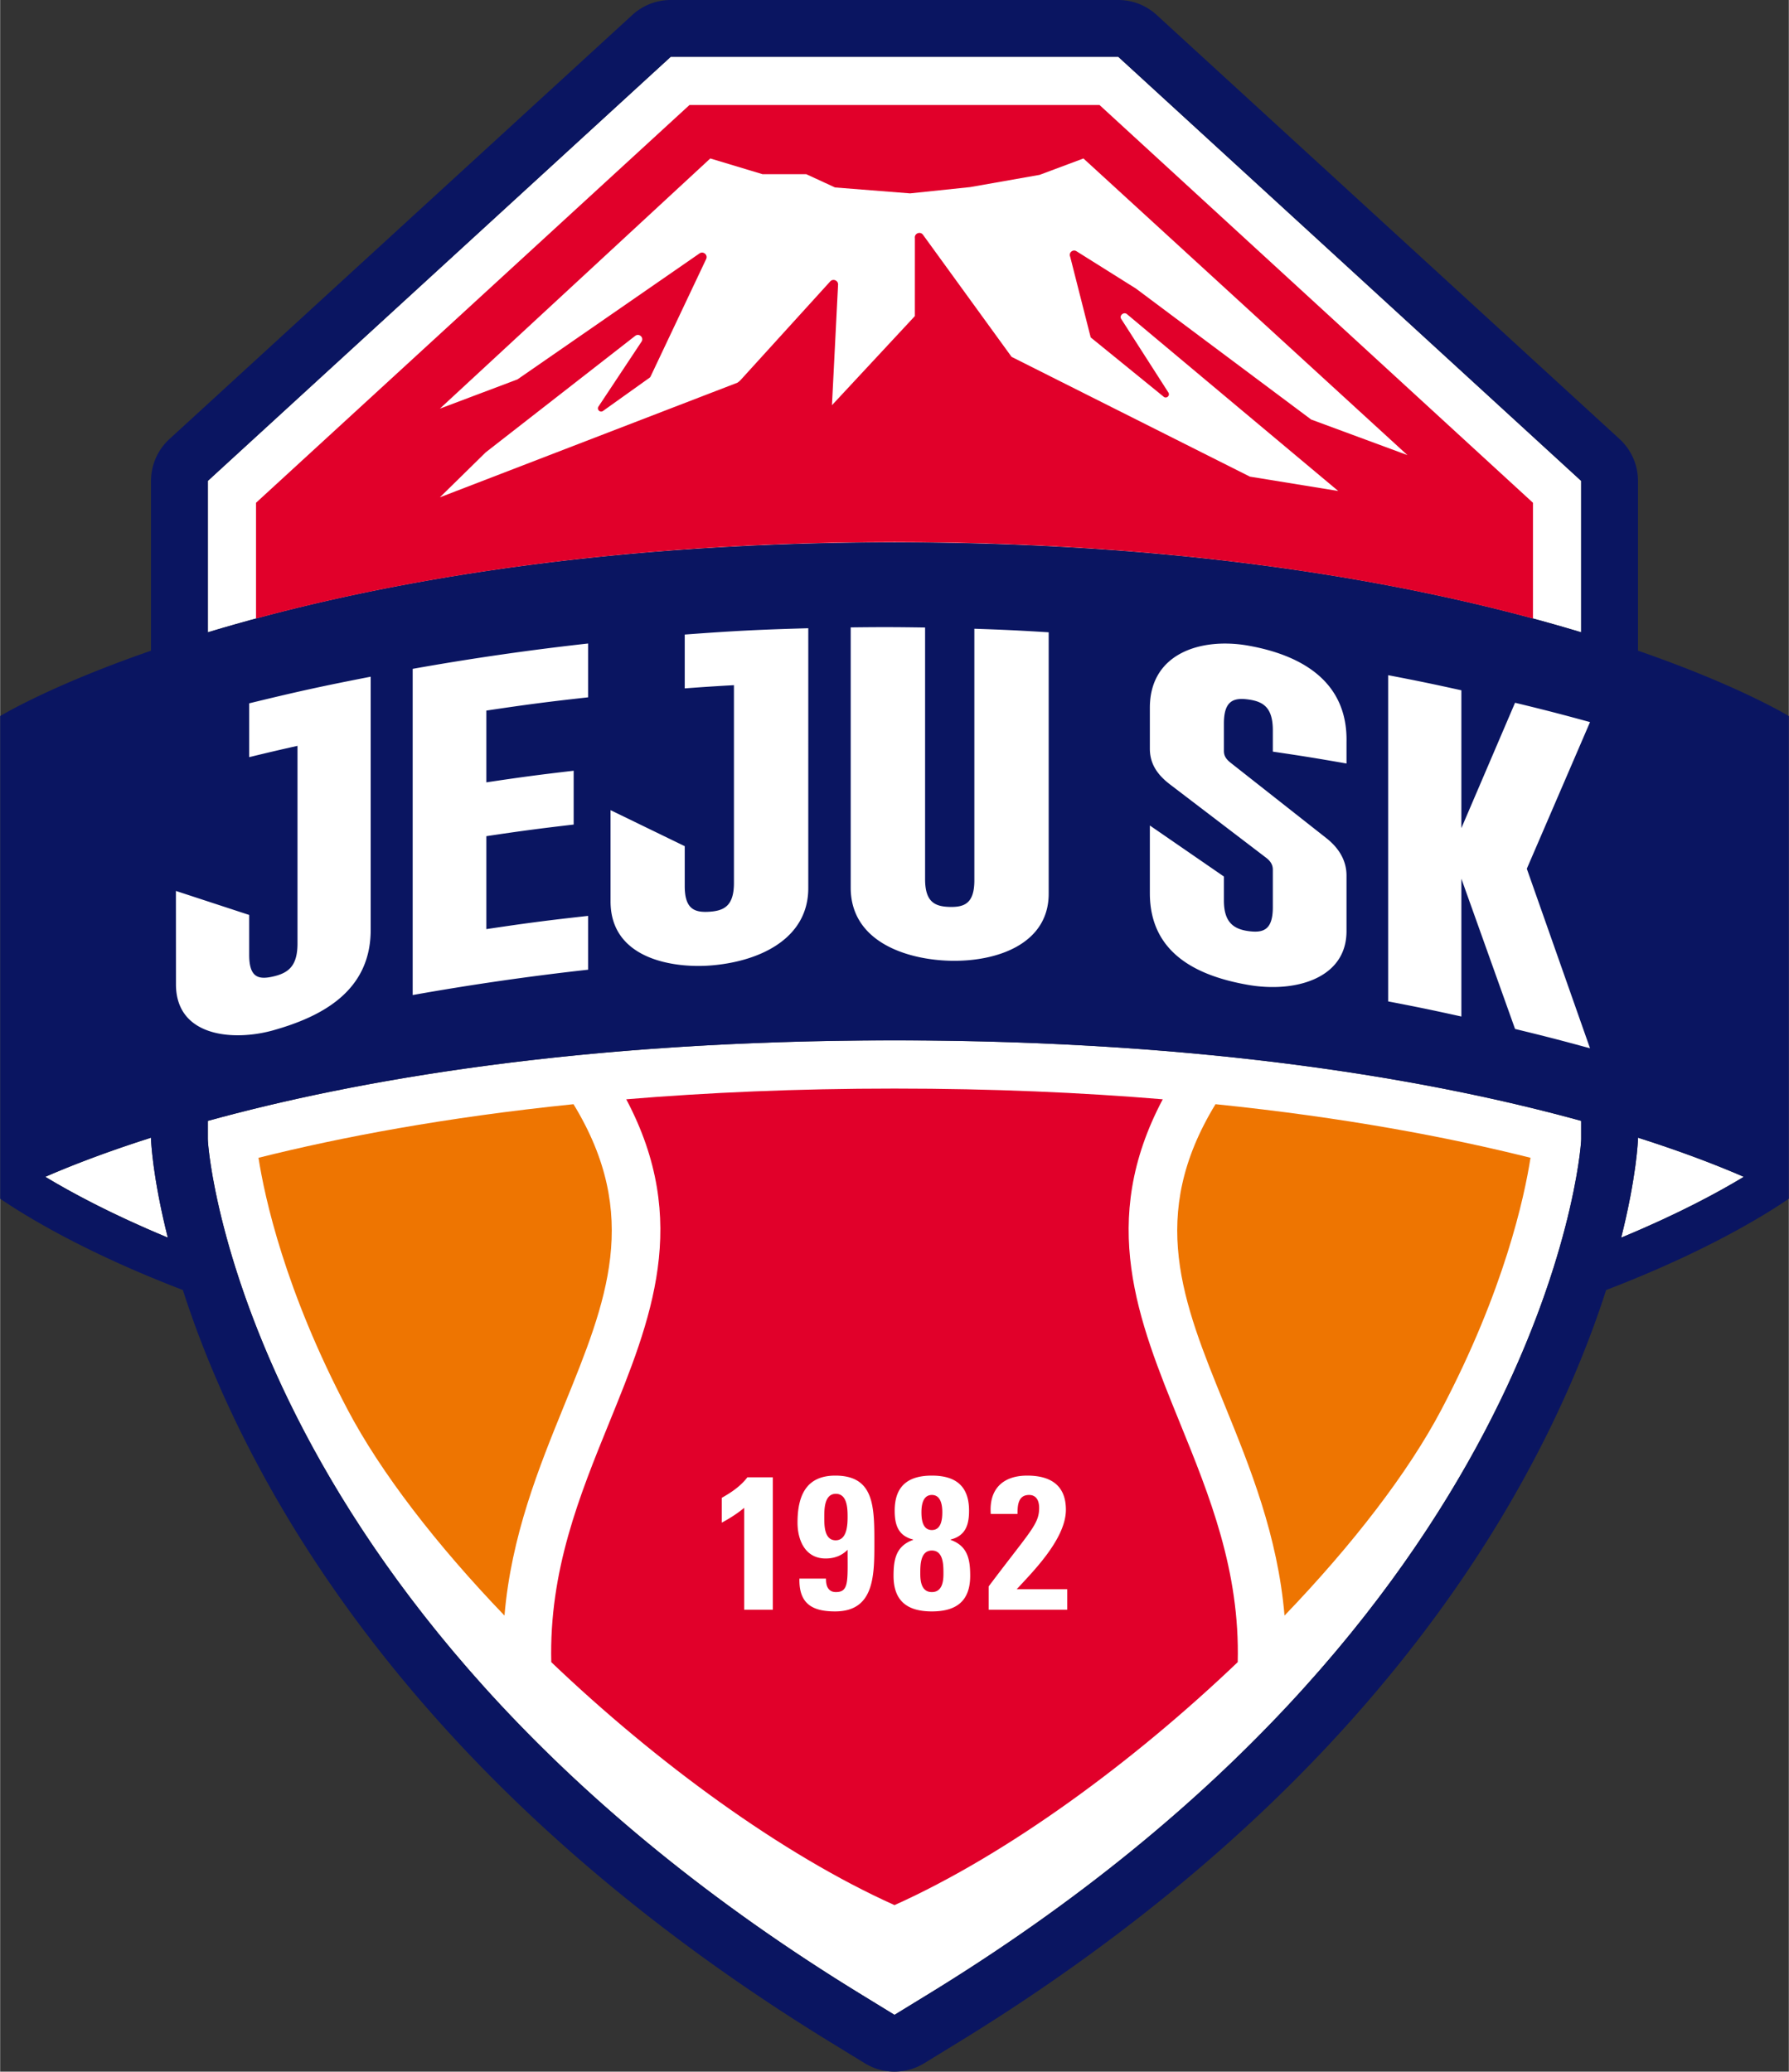
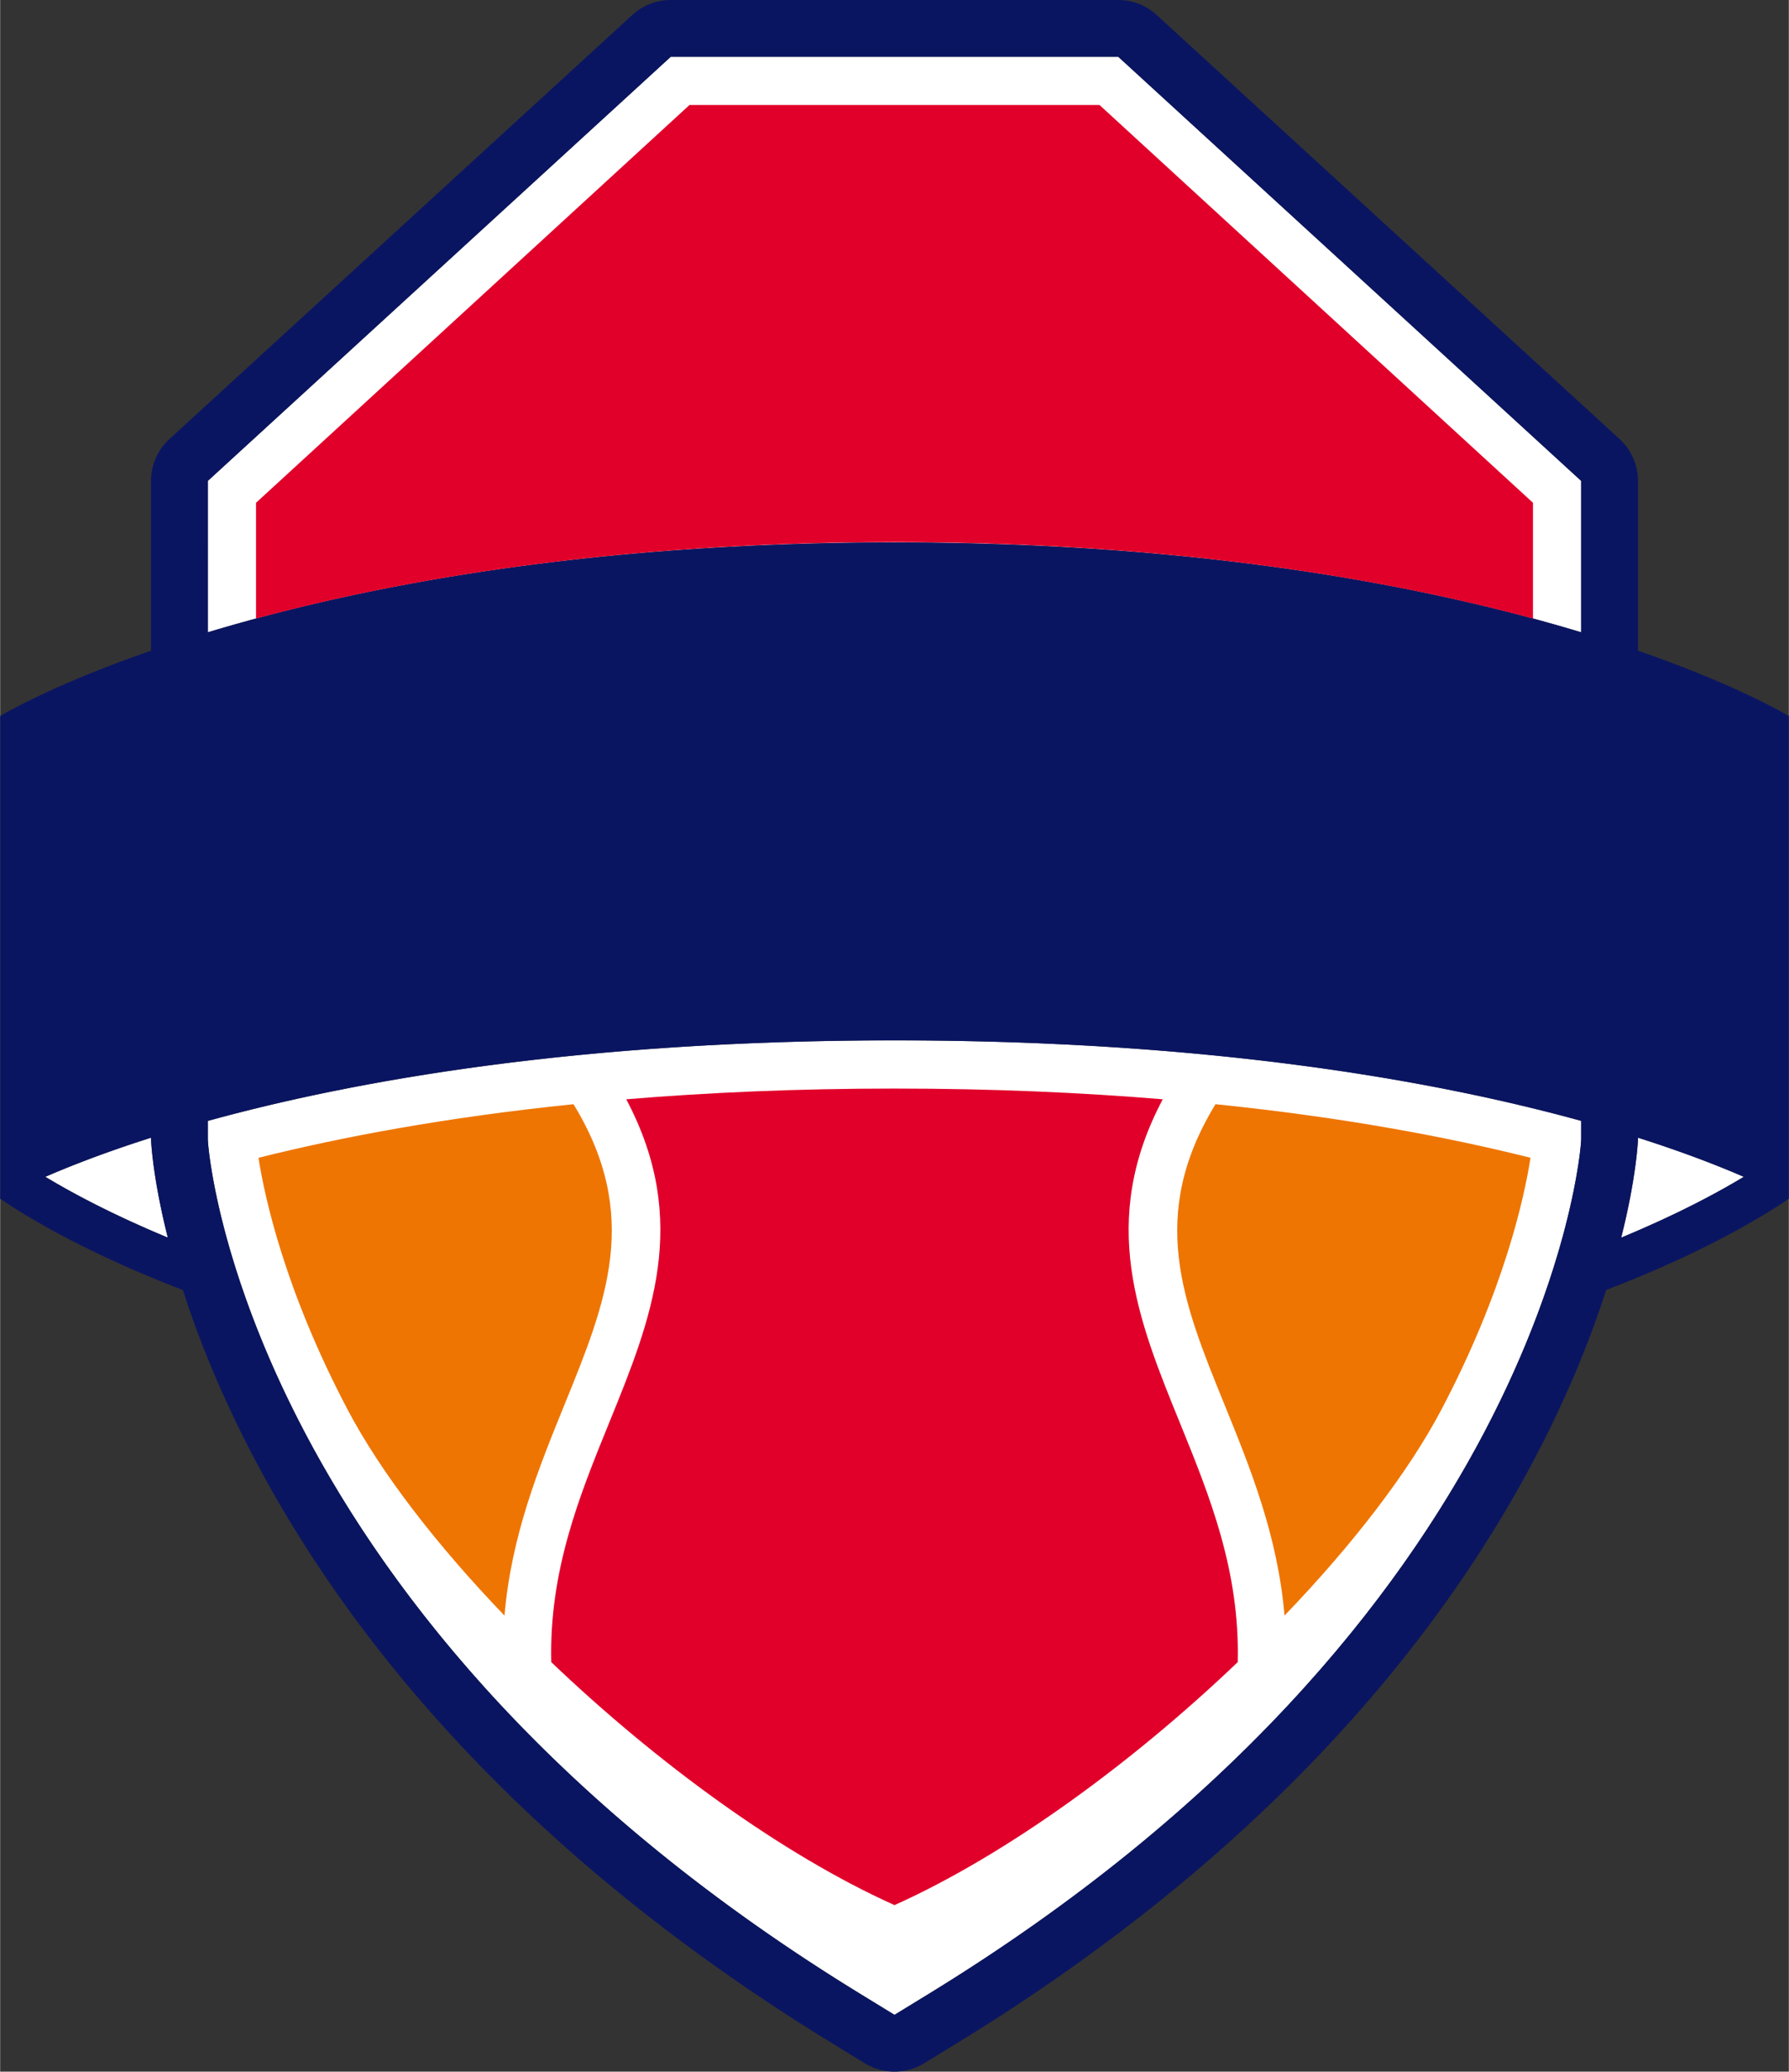
<svg xmlns="http://www.w3.org/2000/svg" id="_레이어_1" version="1.1" viewBox="0.0 0.0 587.52 680.583" width="293.838" height="340.324">
  <rect x="0.0" y="0.0" width="587.52" height="680.583" fill="#333333" stroke="none" />
  <defs>
    <style>.st0{fill:#ee7501}.st2{fill:#fff}.st3{fill:#e1002a}</style>
  </defs>
  <path d="m304.213 655.522-10.453 6.407-10.454-6.407C81.345 532.068 68.21 379.408 68.21 374.164v-5.926c47.705-13.152 121.63-26.454 225.568-26.454 103.924 0 177.837 13.3 225.534 26.449v5.931c0 5.244-13.136 157.904-215.098 281.358M68.209 157.987 220.265 18.654h146.989l152.057 139.333v49.737c-48.258-14.592-122.751-29.532-225.534-29.532-102.795 0-177.303 14.944-225.568 29.536zM14.826 386.61c8.104-3.527 19.617-8.046 34.729-12.852v.406c0 .213.41 12.164 5.515 32.42-18.6-7.713-31.93-14.952-40.244-19.975M537.965 374.164v-.41c15.127 4.812 26.646 9.335 34.752 12.863-8.288 5.015-21.594 12.242-40.27 19.979 5.107-20.263 5.518-32.22 5.518-32.432" class="st2" />
  <path d="M587.52 235.252s-16.164-9.922-49.555-21.49v-55.775c0-5.23-2.195-10.22-6.052-13.753L379.857 4.901A18.65 18.65 0 0 0 367.254 0H220.265a18.65 18.65 0 0 0-12.602 4.9L55.606 144.235a18.65 18.65 0 0 0-6.051 13.753v55.78C16.165 225.332 0 235.251 0 235.251v158.55c8.14 5.564 27.67 17.602 60.015 30 5.035 15.678 12.478 34.44 23.496 55.395 17.25 32.803 39.908 64.343 67.345 93.746 33.845 36.268 75.135 69.407 122.722 98.495l10.433 6.396c2.991 1.833 6.37 2.75 9.749 2.75s6.757-.917 9.749-2.75l10.453-6.408c47.567-29.076 88.856-62.215 122.701-98.483C464.1 543.54 486.76 512 504.008 479.197c11.018-20.952 18.46-39.714 23.495-55.39 32.344-12.4 51.877-24.438 60.017-30.004zM68.21 157.987 220.265 18.654h146.989l152.057 139.333v49.737c-48.258-14.592-122.751-29.532-225.534-29.532-102.795 0-177.303 14.944-225.568 29.536zM14.826 386.61c8.104-3.526 19.617-8.045 34.729-12.851v.406c0 .213.41 12.164 5.515 32.42-18.6-7.713-31.93-14.952-40.244-19.975m289.387 268.913-10.453 6.407-10.454-6.407C81.345 532.068 68.21 379.408 68.21 374.164v-5.926c47.705-13.152 121.63-26.454 225.568-26.454 103.924 0 177.837 13.3 225.534 26.449v5.931c0 5.244-13.136 157.904-215.098 281.358m233.752-281.358v-.41c15.127 4.812 26.646 9.335 34.752 12.863-8.288 5.015-21.594 12.242-40.27 19.979 5.107-20.263 5.518-32.22 5.518-32.432" style="fill:#0a1561" />
  <path d="M402.14 461.414c8.442 20.752 17.499 43.057 19.727 69.34 22.281-23.195 40.63-46.943 51.561-67.721 20.579-39.12 27.228-69.699 29.236-82.676-26.932-6.753-61.266-13.285-103.466-17.604-22.309 36.588-10.837 64.795 2.941 98.661M165.652 530.753c2.23-26.282 11.288-48.588 19.73-69.339 13.777-33.865 25.249-62.073 2.942-98.659-42.198 4.32-76.534 10.852-103.467 17.605 2.01 12.977 8.658 43.555 29.236 82.673 10.93 20.778 29.279 44.525 51.56 67.72" class="st0" />
  <path d="M387.475 467.38c-13.737-33.762-26.886-66.095-5.603-106.238-26.49-2.205-55.819-3.523-88.095-3.523-32.288 0-61.625 1.318-88.126 3.525 21.282 40.141 8.133 72.475-5.603 106.237-9.78 24.038-19.766 48.63-19.025 78.67 34.492 32.938 75.575 63.099 112.738 79.824 37.162-16.725 78.245-46.886 112.737-79.825.741-30.04-9.244-54.63-19.023-78.67M503.474 165.174 361.094 34.489H226.427L84.046 165.174v38.029c48.207-13.016 117.624-25.037 209.714-25.125 92.09.088 161.507 12.11 209.715 25.125z" class="st3" />
-   <path d="M237.029 492.064c3.115-1.745 6.167-3.8 8.41-6.731h8.352v43.496h-9.409v-33.462c-2.244 1.868-4.799 3.49-7.353 4.86zM271.254 518.61c0 1.12.124 2.243.623 3.053.5.81 1.31 1.371 2.617 1.371 4.363 0 3.864-3.553 3.864-13.896-1.994 1.994-4.425 2.866-7.227 2.866-6.67 0-9.224-5.982-9.224-11.776 0-8.537 2.617-15.456 12.401-15.456 12.899 0 12.837 10.282 12.837 22.496 0 10.718-.188 22.122-12.9 22.122-7.54 0-11.9-2.555-11.715-10.78zm3.178-12.588c3.739 0 3.926-5.048 3.926-7.727 0-2.742-.125-7.54-3.864-7.54-3.8 0-3.8 5.047-3.8 7.726s0 7.541 3.738 7.541M293.446 517.675c0-5.36.81-9.783 6.42-11.779v-.123c-4.922-1.246-6.044-4.86-6.044-9.472 0-7.914 4.173-11.529 12.214-11.529 8.038 0 12.211 3.615 12.211 11.53 0 4.61-1.12 8.225-6.044 9.47v.124c5.61 1.996 6.42 6.42 6.42 11.779 0 8.162-4.364 11.715-12.587 11.715-8.226 0-12.59-3.553-12.59-11.715m8.787-.56c0 2.492.437 5.92 3.803 5.92 3.363 0 3.8-3.428 3.8-5.92 0-2.618.124-7.728-3.8-7.728-3.927 0-3.803 5.11-3.803 7.727m.375-20.315c0 2.242.312 5.857 3.428 5.857s3.427-3.615 3.427-5.857c0-2.12-.376-5.67-3.427-5.67-3.054 0-3.428 3.55-3.428 5.67M324.695 528.829v-7.665c13.709-18.258 16.575-20.376 16.575-25.797 0-2.181-.81-4.237-3.304-4.237-3.612 0-3.8 3.427-3.8 6.231h-8.787c-.622-8.102 3.927-12.589 11.965-12.589 7.54 0 12.713 3.054 12.713 11.218 0 9.783-11.404 20.875-16.14 26.108h16.575v6.73zM193.116 300.887c-13.393 1.484-20.081 2.356-33.423 4.355v-30.539c11.455-1.716 17.193-2.48 28.687-3.817v-17.683c-11.494 1.338-17.232 2.101-28.687 3.818v-23.576c13.342-2 20.03-2.87 33.423-4.356v-17.683a880 880 0 0 0-57.615 8.328v107.161a879 879 0 0 1 57.615-8.325zM501.451 285.4l20.762-48.175c-9.821-2.687-14.747-3.958-24.624-6.355l-17.63 41.184V226.78c-9.6-2.123-14.412-3.116-24.055-4.966v107.169c9.643 1.85 14.455 2.843 24.055 4.966v-45.272l17.63 49.36c9.877 2.396 14.803 3.666 24.624 6.353zM57.747 323.359c0 17.372 19.023 18.766 31.981 15.112 15.894-4.483 31.979-12.823 31.979-32.992v-83.167c-16.021 3.123-24.006 4.872-39.906 8.747v17.683a748 748 0 0 1 15.864-3.712V310c0 7.498-3.117 9.662-7.937 10.79-4.823 1.127-7.927.42-7.927-7.078v-13.13l-24.071-7.889zM200.493 296.12c0 19.145 20.915 21.904 32.447 21.092 15.765-1.11 32.5-8.397 32.5-25.438V206.39c-16.244.456-24.364.87-40.58 2.076v17.684c6.46-.48 9.693-.691 16.16-1.053v64.97c0 7.5-3.17 9.142-8.08 9.462-4.914.32-8.08-.908-8.08-8.41v-13.13l-24.367-11.83zM279.374 291.607c0 17.855 18.453 23.64 32.526 24.018 15.489.416 32.504-5.504 32.504-22.027v-85.874c-9.76-.604-14.644-.838-24.414-1.17v82.654c0 7.5-3.174 8.856-8.09 8.734-4.918-.122-8.093-1.636-8.093-9.136v-82.654c-9.773-.152-14.66-.161-24.434-.042zM442.227 287.623c0-4.944-2.53-9.05-6.59-12.248l-31.475-24.792c-1.709-1.346-2.206-2.485-2.206-3.903v-8.978c0-7.5 3.156-8.577 8.04-7.904 4.883.671 8.03 2.615 8.03 10.115v7.016c9.697 1.425 14.538 2.206 24.202 3.903v-7.017c.432-19.997-14.865-28.604-32.233-31.702-15.247-2.72-32.358 2.306-32.358 20.4v13.401c0 4.822 2.227 8.44 6.64 11.807l31.546 24.071c1.663 1.27 2.203 2.54 2.203 3.936v12.328c0 7.5-3.147 8.501-8.03 7.83-4.887-.673-8.04-2.925-8.04-10.042v-7.888l-24.318-16.76v22.23c0 19.83 15.65 27.25 32.357 30.144 15.3 2.65 32.232-2.06 32.232-17.637zM273.218 133.119l2.006-39.59c.07-1.393-1.644-2.106-2.581-1.074l-29.334 32.288c-.34.375-.73.693-1.14.983l-97.738 37.662 15.058-14.78 49.084-38.252c1.205-.976 2.883.396 2.167 1.771l-14.212 21.434c-.648.977.54 2.124 1.494 1.443l15.308-10.925a.9.9 0 0 0 .294-.352l18.271-38.617c.667-1.41-1.015-2.763-2.25-1.81l-59.731 41.342-25.483 9.608 88.824-82.193 17.152 5.171h14.374l9.437 4.355 24.657 1.947 19.737-2.064 22.812-4.021 14.398-5.384 106.407 97.447-31.607-11.682-57.571-43.034-19.566-12.285c-1.206-.695-2.594.566-2.018 1.833l6.734 26.502 24.06 19.567c.954.614 2.073-.503 1.461-1.458l-15.532-24.23c-.623-1.03.787-2.307 1.85-1.584l69.468 58.167-29.008-4.718-78.282-39.349-29.086-40.09c-.91-1.275-2.918-.454-2.674 1.094l-.01 25.603z" class="st2" />
</svg>